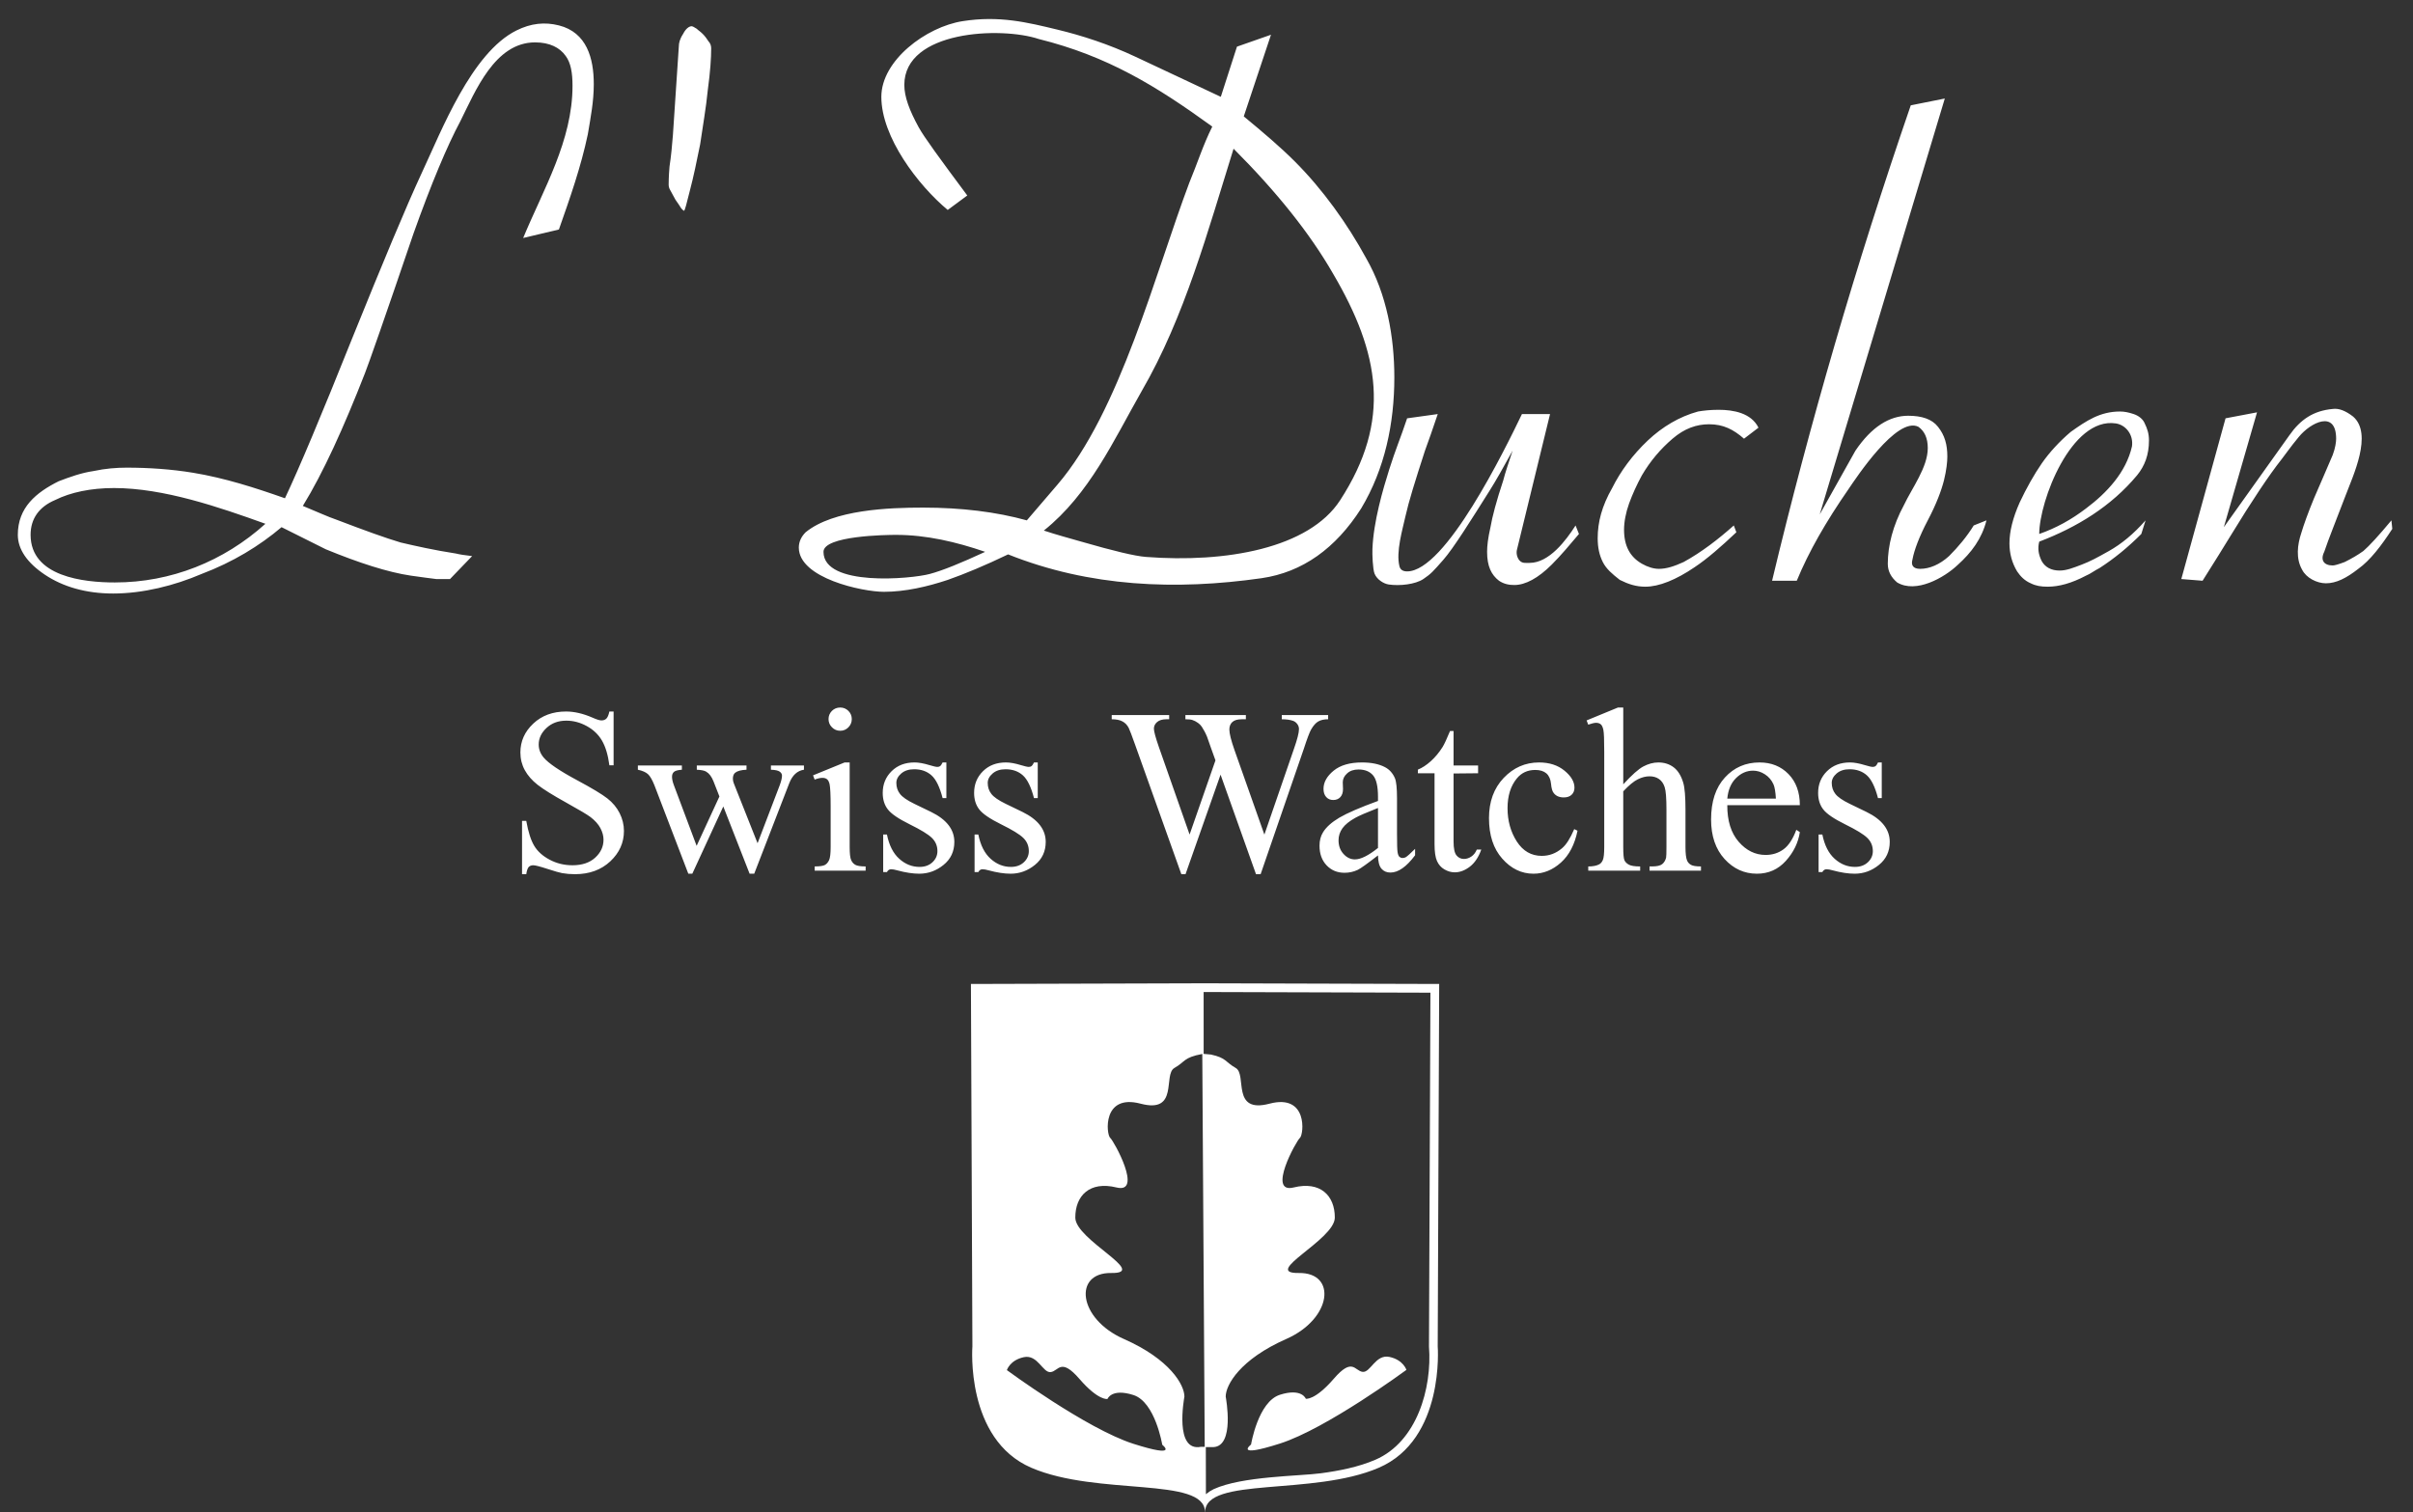
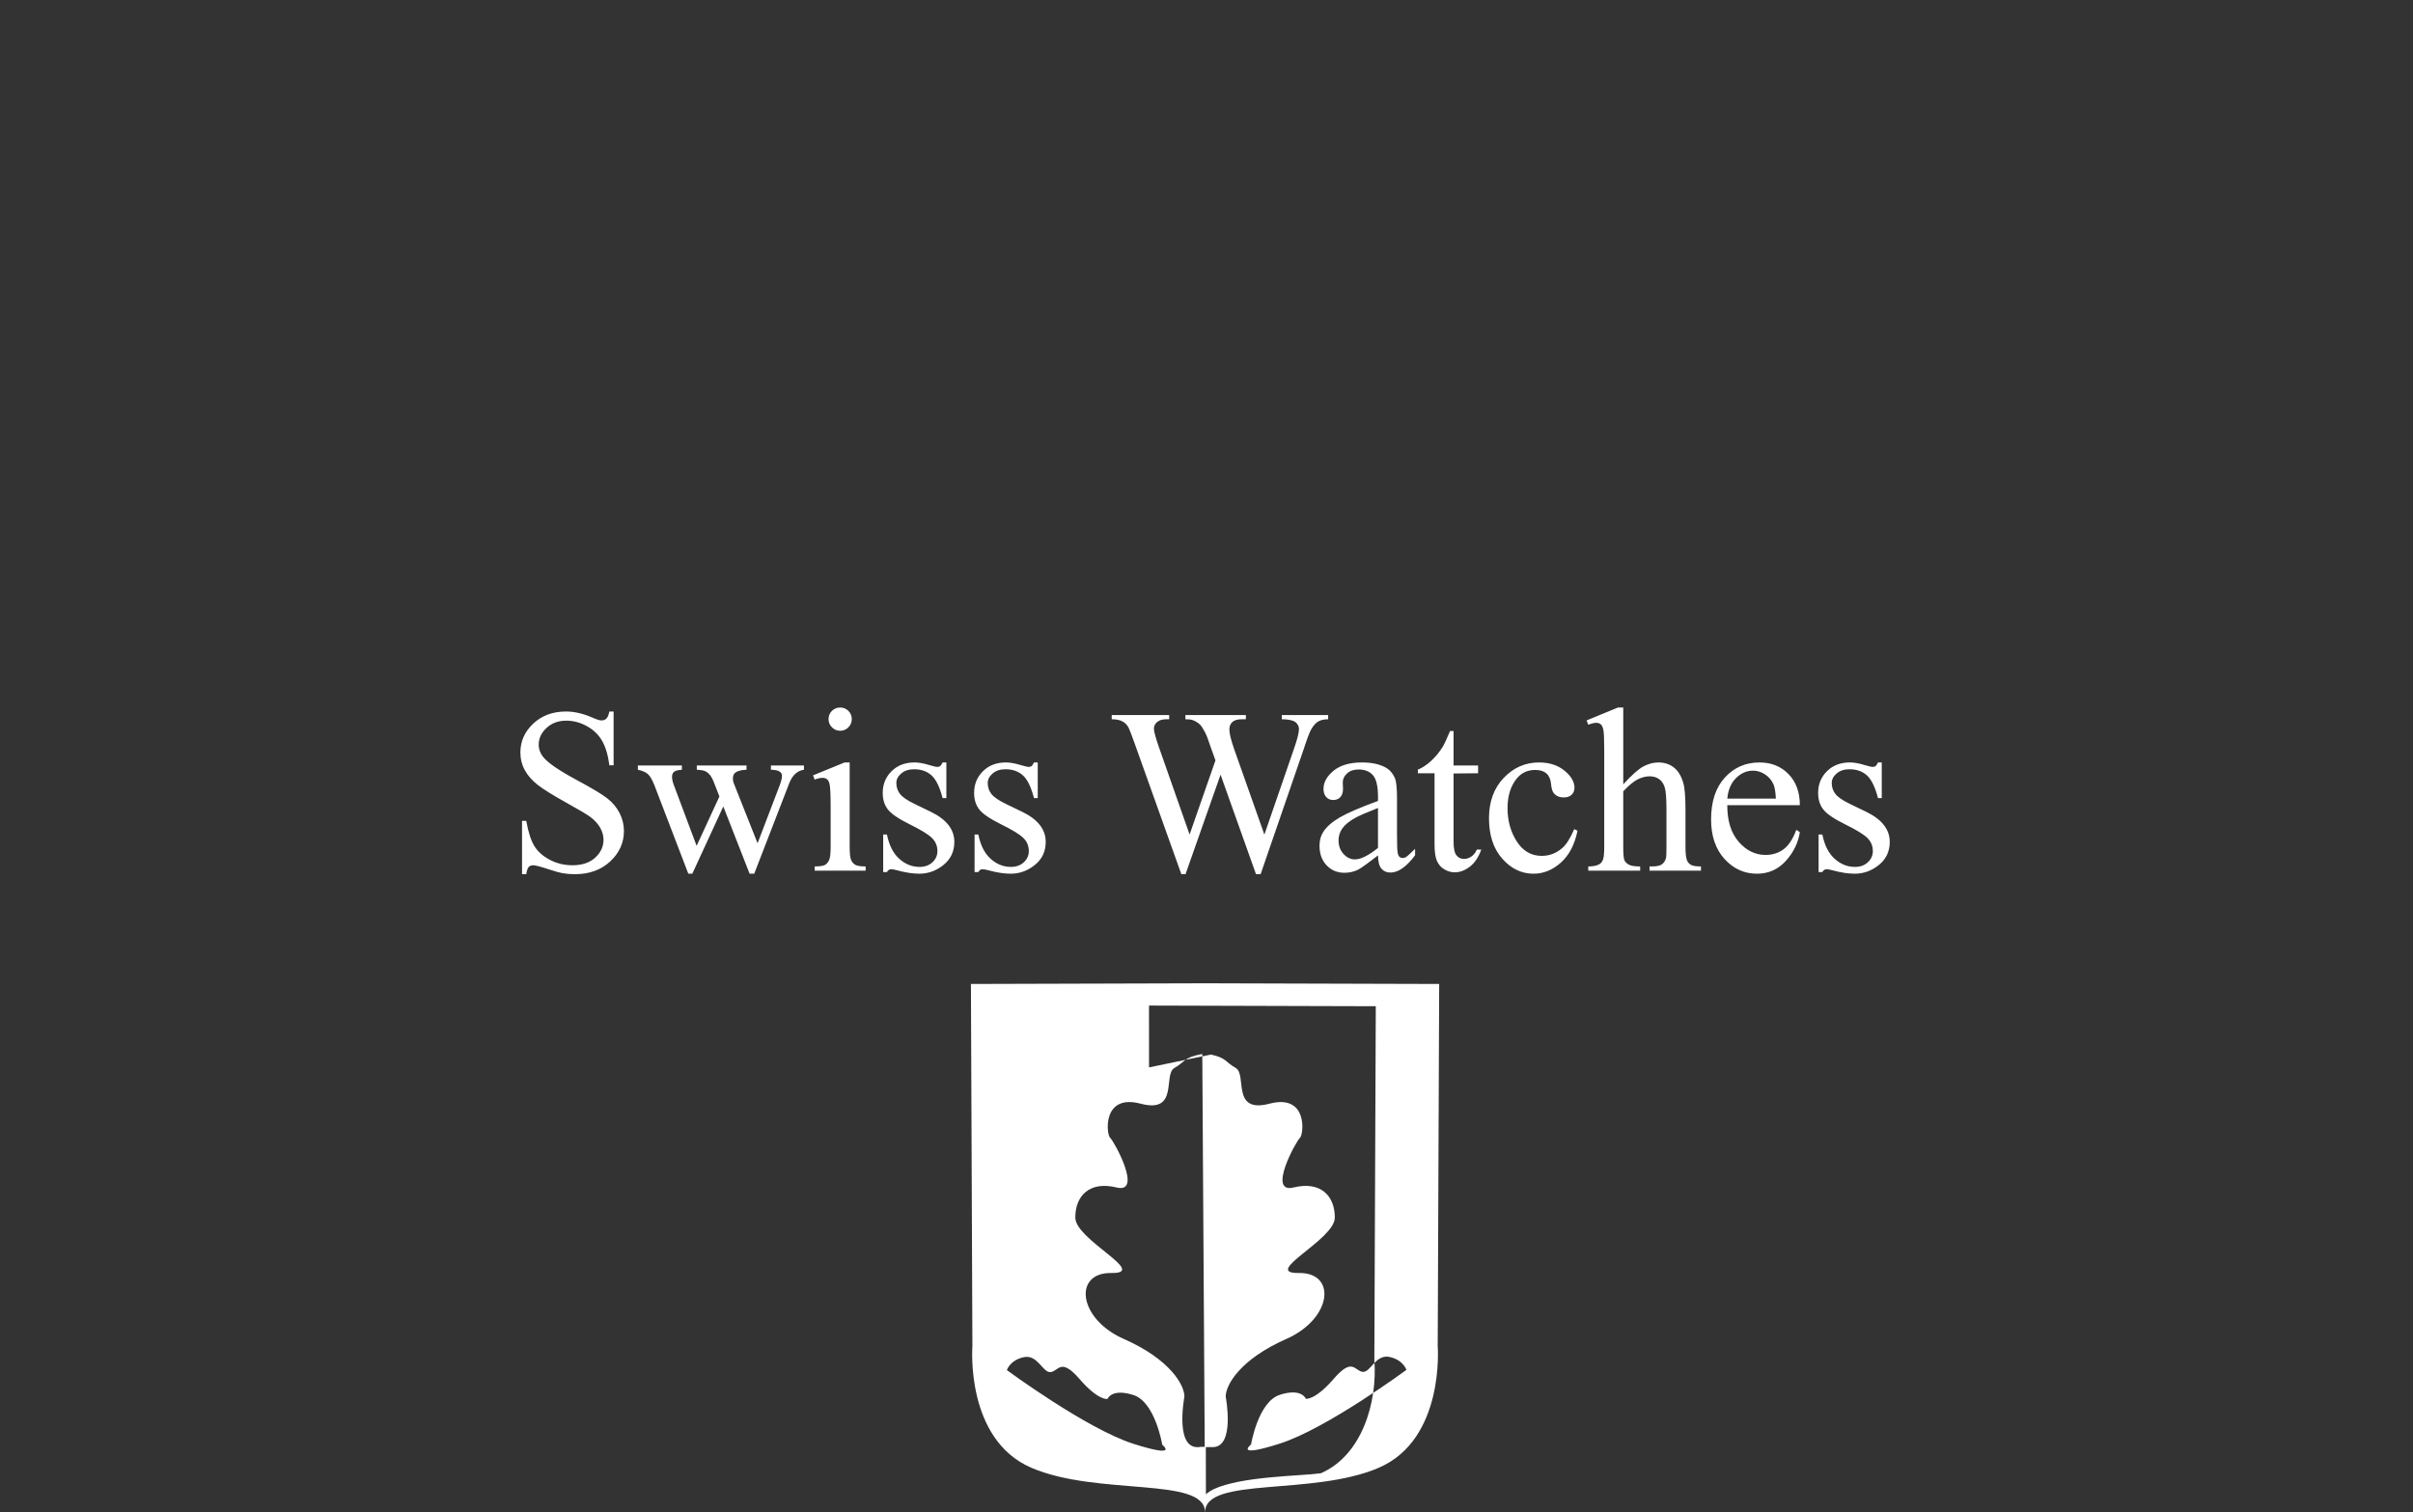
<svg xmlns="http://www.w3.org/2000/svg" version="1.1" id="Layer_1" x="0px" y="0px" width="286.5px" height="179.584px" viewBox="0 0 286.5 179.584" enable-background="new 0 0 286.5 179.584" xml:space="preserve">
  <rect x="0" y="0" width="286.5" height="179.584" fill="#333333" stroke="none" />
  <path fill-rule="evenodd" clip-rule="evenodd" fill="#FFFFFF" d="M223.424,90.555v4.238h-0.446c-0.344-1.329-0.785-2.23-1.324-2.709  c-0.534-0.479-1.223-0.721-2.054-0.721c-0.632,0-1.144,0.167-1.533,0.502c-0.386,0.334-0.581,0.706-0.581,1.115  c0,0.507,0.144,0.943,0.428,1.306c0.278,0.372,0.851,0.767,1.71,1.185l1.988,0.962c1.841,0.901,2.761,2.087,2.761,3.555  c0,1.134-0.428,2.05-1.287,2.741c-0.855,0.693-1.817,1.041-2.877,1.041c-0.762,0-1.636-0.135-2.611-0.399  c-0.302-0.088-0.548-0.13-0.738-0.13c-0.205,0-0.372,0.111-0.488,0.334h-0.446v-4.46h0.446c0.256,1.272,0.739,2.234,1.459,2.881  c0.716,0.646,1.52,0.966,2.411,0.966c0.623,0,1.134-0.181,1.529-0.548c0.395-0.367,0.595-0.813,0.595-1.329  c0-0.623-0.223-1.147-0.665-1.575c-0.441-0.428-1.319-0.962-2.639-1.612c-1.314-0.65-2.175-1.236-2.583-1.766  c-0.404-0.516-0.609-1.171-0.609-1.961c0-1.026,0.354-1.887,1.055-2.579c0.702-0.693,1.608-1.037,2.723-1.037  c0.493,0,1.083,0.107,1.785,0.321c0.459,0.139,0.767,0.209,0.92,0.209c0.148,0,0.26-0.033,0.344-0.098  c0.079-0.065,0.177-0.209,0.283-0.432H223.424z M205.084,94.849h5.771c-0.046-0.8-0.14-1.361-0.283-1.687  c-0.228-0.507-0.567-0.906-1.018-1.195c-0.446-0.292-0.916-0.437-1.408-0.437c-0.753,0-1.427,0.293-2.021,0.879  C205.529,92.994,205.186,93.808,205.084,94.849z M205.084,95.629c-0.01,1.845,0.441,3.29,1.347,4.34  c0.906,1.046,1.975,1.571,3.202,1.571c0.813,0,1.523-0.224,2.128-0.67c0.604-0.441,1.11-1.218,1.52-2.313l0.418,0.273  c-0.19,1.255-0.743,2.394-1.659,3.411c-0.915,1.018-2.063,1.528-3.438,1.528c-1.496,0-2.778-0.58-3.843-1.747  c-1.063-1.166-1.599-2.732-1.599-4.697c0-2.129,0.549-3.792,1.641-4.981c1.092-1.194,2.463-1.789,4.112-1.789  c1.395,0,2.542,0.46,3.438,1.38c0.897,0.919,1.348,2.151,1.348,3.694H205.084z M192.732,84.031v9.122  c1.009-1.105,1.808-1.817,2.397-2.128c0.591-0.312,1.186-0.469,1.775-0.469c0.706,0,1.315,0.195,1.826,0.586  c0.507,0.39,0.883,1.003,1.129,1.84c0.172,0.586,0.261,1.649,0.261,3.192v4.419c0,0.785,0.064,1.319,0.19,1.612  c0.088,0.214,0.241,0.386,0.46,0.511c0.214,0.126,0.613,0.19,1.189,0.19v0.502h-6.105v-0.502h0.283c0.581,0,0.98-0.088,1.208-0.265  s0.386-0.437,0.474-0.776c0.028-0.144,0.042-0.571,0.042-1.272v-4.419c0-1.366-0.069-2.263-0.214-2.69  c-0.139-0.428-0.362-0.748-0.674-0.962c-0.306-0.214-0.683-0.321-1.119-0.321c-0.446,0-0.906,0.116-1.39,0.354  s-1.06,0.716-1.733,1.432v6.607c0,0.846,0.047,1.375,0.145,1.584c0.093,0.204,0.27,0.381,0.529,0.521  c0.256,0.14,0.702,0.209,1.334,0.209v0.502h-6.162v-0.502c0.554,0,0.985-0.083,1.302-0.255c0.181-0.094,0.325-0.266,0.432-0.516  c0.107-0.251,0.163-0.768,0.163-1.543V89.3c0-1.417-0.033-2.286-0.103-2.611s-0.172-0.549-0.312-0.665  c-0.139-0.116-0.33-0.177-0.562-0.177c-0.19,0-0.502,0.075-0.925,0.218l-0.191-0.501l3.723-1.533L192.732,84.031z M187.301,98.663  c-0.335,1.649-0.994,2.909-1.975,3.787s-2.063,1.319-3.253,1.319c-1.417,0-2.653-0.595-3.703-1.784  c-1.055-1.185-1.58-2.792-1.58-4.818c0-1.956,0.581-3.55,1.747-4.776c1.166-1.223,2.565-1.836,4.196-1.836  c1.227,0,2.23,0.326,3.021,0.976c0.789,0.646,1.185,1.32,1.185,2.021c0,0.344-0.111,0.623-0.335,0.837  c-0.223,0.213-0.529,0.32-0.929,0.32c-0.535,0-0.935-0.172-1.199-0.521c-0.163-0.19-0.27-0.558-0.32-1.097  c-0.052-0.539-0.232-0.952-0.549-1.236c-0.32-0.274-0.757-0.409-1.319-0.409c-0.911,0-1.641,0.335-2.193,1.008  c-0.734,0.893-1.102,2.068-1.102,3.536c0,1.491,0.367,2.807,1.097,3.95c0.734,1.138,1.72,1.71,2.965,1.71  c0.892,0,1.691-0.298,2.397-0.897c0.502-0.413,0.985-1.176,1.459-2.281L187.301,98.663z M172.585,86.819v4.099h2.913v0.92  l-2.913,0.028v8.09c0,0.809,0.116,1.356,0.349,1.636c0.228,0.283,0.525,0.423,0.887,0.423c0.303,0,0.591-0.093,0.874-0.284  c0.279-0.186,0.497-0.464,0.65-0.831h0.53c-0.316,0.896-0.767,1.57-1.348,2.025c-0.586,0.451-1.185,0.679-1.804,0.679  c-0.418,0-0.826-0.116-1.227-0.349c-0.399-0.232-0.691-0.567-0.883-0.999c-0.19-0.433-0.287-1.097-0.287-1.998v-8.419h-1.98v-0.432  c0.502-0.2,1.014-0.535,1.538-1.004c0.525-0.474,0.99-1.036,1.403-1.691c0.209-0.344,0.502-0.976,0.878-1.891H172.585z   M163.612,100.708v-4.745c-1.38,0.544-2.268,0.93-2.672,1.158c-0.721,0.398-1.236,0.813-1.548,1.249  c-0.311,0.438-0.464,0.911-0.464,1.427c0,0.655,0.194,1.194,0.59,1.626c0.391,0.433,0.846,0.646,1.356,0.646  C161.567,102.069,162.479,101.614,163.612,100.708z M163.612,101.595c-1.278,0.99-2.082,1.566-2.412,1.72  c-0.487,0.228-1.008,0.344-1.561,0.344c-0.864,0-1.575-0.297-2.133-0.888c-0.558-0.59-0.837-1.366-0.837-2.328  c0-0.608,0.135-1.138,0.409-1.579c0.372-0.618,1.018-1.199,1.938-1.747c0.925-0.544,2.453-1.209,4.596-1.989V94.64  c0-1.241-0.195-2.092-0.59-2.556c-0.396-0.46-0.967-0.693-1.72-0.693c-0.566,0-1.022,0.153-1.356,0.465  c-0.344,0.306-0.517,0.66-0.517,1.059l0.028,0.79c0,0.419-0.106,0.743-0.32,0.972c-0.214,0.228-0.497,0.339-0.841,0.339  c-0.34,0-0.618-0.116-0.832-0.354c-0.214-0.236-0.321-0.562-0.321-0.971c0-0.781,0.4-1.501,1.199-2.156  c0.8-0.655,1.924-0.98,3.369-0.98c1.11,0,2.017,0.186,2.728,0.558c0.534,0.279,0.929,0.72,1.185,1.319  c0.162,0.386,0.246,1.186,0.246,2.389v4.229c0,1.185,0.023,1.914,0.069,2.179c0.047,0.271,0.121,0.446,0.224,0.54  c0.107,0.088,0.228,0.134,0.362,0.134c0.148,0,0.274-0.032,0.386-0.093c0.19-0.12,0.558-0.45,1.106-0.994v0.763  c-1.023,1.37-1.999,2.054-2.928,2.054c-0.446,0-0.804-0.154-1.068-0.461C163.756,102.859,163.621,102.334,163.612,101.595z   M157.692,84.923v0.502c-0.479,0-0.869,0.088-1.171,0.26c-0.298,0.172-0.586,0.493-0.855,0.967  c-0.181,0.315-0.469,1.078-0.859,2.277l-5.13,14.897h-0.549l-4.209-11.822l-4.159,11.822h-0.497l-5.474-15.334  c-0.409-1.153-0.669-1.831-0.776-2.04c-0.181-0.349-0.428-0.604-0.744-0.771c-0.311-0.172-0.734-0.256-1.273-0.256v-0.502h6.821  v0.502h-0.33c-0.479,0-0.846,0.112-1.101,0.33c-0.256,0.218-0.381,0.483-0.381,0.79c0,0.32,0.2,1.055,0.6,2.207l3.638,10.366  l3.071-8.81l-0.558-1.552l-0.437-1.245c-0.19-0.46-0.404-0.86-0.636-1.208c-0.121-0.172-0.265-0.321-0.437-0.441  c-0.228-0.163-0.456-0.284-0.683-0.354c-0.172-0.055-0.446-0.083-0.818-0.083v-0.502h7.179v0.502h-0.492  c-0.507,0-0.878,0.112-1.115,0.33s-0.353,0.516-0.353,0.892c0,0.465,0.204,1.283,0.612,2.444l3.546,10.032l3.508-10.176  c0.399-1.134,0.6-1.919,0.6-2.356c0-0.209-0.064-0.409-0.195-0.59c-0.135-0.181-0.297-0.312-0.497-0.386  c-0.349-0.125-0.794-0.19-1.348-0.19v-0.502H157.692z M123.214,90.555v4.238h-0.446c-0.344-1.329-0.785-2.23-1.324-2.709  c-0.535-0.479-1.223-0.721-2.055-0.721c-0.632,0-1.143,0.167-1.533,0.502c-0.385,0.334-0.581,0.706-0.581,1.115  c0,0.507,0.144,0.943,0.427,1.306c0.279,0.372,0.851,0.767,1.71,1.185l1.989,0.962c1.84,0.901,2.76,2.087,2.76,3.555  c0,1.134-0.427,2.05-1.287,2.741c-0.855,0.693-1.817,1.041-2.876,1.041c-0.762,0-1.636-0.135-2.611-0.399  c-0.302-0.088-0.549-0.13-0.739-0.13c-0.204,0-0.372,0.111-0.488,0.334h-0.446v-4.46h0.446c0.256,1.272,0.739,2.234,1.459,2.881  c0.715,0.646,1.52,0.966,2.412,0.966c0.623,0,1.134-0.181,1.529-0.548s0.595-0.813,0.595-1.329c0-0.623-0.223-1.147-0.664-1.575  c-0.442-0.428-1.32-0.962-2.64-1.612c-1.315-0.65-2.174-1.236-2.583-1.766c-0.404-0.516-0.609-1.171-0.609-1.961  c0-1.026,0.354-1.887,1.055-2.579c0.702-0.693,1.607-1.037,2.723-1.037c0.493,0,1.083,0.107,1.784,0.321  c0.46,0.139,0.767,0.209,0.92,0.209c0.148,0,0.26-0.033,0.344-0.098c0.079-0.065,0.177-0.209,0.283-0.432H123.214z M112.364,90.555  v4.238h-0.446c-0.344-1.329-0.785-2.23-1.325-2.709c-0.534-0.479-1.222-0.721-2.053-0.721c-0.632,0-1.143,0.167-1.534,0.502  c-0.386,0.334-0.581,0.706-0.581,1.115c0,0.507,0.145,0.943,0.428,1.306c0.279,0.372,0.85,0.767,1.709,1.185l1.989,0.962  c1.84,0.901,2.76,2.087,2.76,3.555c0,1.134-0.428,2.05-1.287,2.741c-0.855,0.693-1.817,1.041-2.876,1.041  c-0.763,0-1.636-0.135-2.612-0.399c-0.302-0.088-0.548-0.13-0.739-0.13c-0.205,0-0.372,0.111-0.488,0.334h-0.446v-4.46h0.446  c0.255,1.272,0.739,2.234,1.459,2.881c0.715,0.646,1.52,0.966,2.412,0.966c0.623,0,1.134-0.181,1.528-0.548  c0.396-0.367,0.595-0.813,0.595-1.329c0-0.623-0.223-1.147-0.664-1.575s-1.32-0.962-2.639-1.612  c-1.315-0.65-2.175-1.236-2.584-1.766c-0.404-0.516-0.608-1.171-0.608-1.961c0-1.026,0.353-1.887,1.055-2.579  c0.702-0.693,1.608-1.037,2.723-1.037c0.493,0,1.083,0.107,1.784,0.321c0.46,0.139,0.767,0.209,0.92,0.209  c0.149,0,0.26-0.033,0.344-0.098c0.079-0.065,0.177-0.209,0.284-0.432H112.364z M100.883,90.555v10.037  c0,0.775,0.056,1.292,0.172,1.547c0.111,0.261,0.278,0.451,0.501,0.576c0.223,0.126,0.632,0.19,1.223,0.19v0.502h-6.05v-0.502  c0.604,0,1.013-0.061,1.218-0.177c0.208-0.115,0.372-0.311,0.497-0.58c0.121-0.27,0.181-0.79,0.181-1.557v-4.823  c0-1.343-0.042-2.212-0.121-2.611c-0.065-0.288-0.163-0.488-0.302-0.6c-0.135-0.116-0.321-0.172-0.553-0.172  c-0.256,0-0.563,0.069-0.925,0.204l-0.19-0.502l3.75-1.533H100.883z M99.763,84.031c0.376,0,0.702,0.135,0.971,0.4  c0.265,0.27,0.4,0.595,0.4,0.971c0,0.381-0.135,0.711-0.4,0.981c-0.27,0.274-0.595,0.409-0.971,0.409  c-0.381,0-0.711-0.135-0.98-0.409c-0.274-0.27-0.409-0.6-0.409-0.981c0-0.376,0.135-0.701,0.4-0.971  C99.042,84.166,99.373,84.031,99.763,84.031z M75.735,90.917h5.227v0.501c-0.479,0.037-0.794,0.121-0.943,0.26  c-0.153,0.135-0.228,0.33-0.228,0.585c0,0.279,0.079,0.623,0.232,1.022l2.69,7.174l2.705-5.863l-0.711-1.817  c-0.218-0.543-0.501-0.92-0.859-1.129c-0.2-0.13-0.572-0.205-1.115-0.232v-0.501h5.901v0.501c-0.637,0.028-1.088,0.149-1.353,0.363  c-0.176,0.148-0.265,0.385-0.265,0.71c0,0.172,0.037,0.354,0.107,0.534l2.825,7.124l2.621-6.863  c0.186-0.493,0.279-0.883,0.279-1.171c0-0.177-0.088-0.33-0.265-0.465c-0.182-0.135-0.53-0.214-1.05-0.232v-0.501h3.922v0.501  c-0.79,0.116-1.371,0.65-1.743,1.599L89.55,103.77h-0.548l-3.123-7.987l-3.68,7.987h-0.474L77.71,93.287  c-0.265-0.664-0.521-1.11-0.776-1.343c-0.256-0.232-0.655-0.409-1.199-0.525V90.917z M72.854,84.505v6.385h-0.501  c-0.163-1.227-0.456-2.203-0.878-2.928c-0.423-0.725-1.027-1.301-1.812-1.729c-0.781-0.428-1.589-0.641-2.426-0.641  c-0.948,0-1.729,0.288-2.346,0.864c-0.619,0.576-0.93,1.236-0.93,1.97c0,0.563,0.195,1.079,0.585,1.543  c0.567,0.678,1.905,1.589,4.024,2.723c1.729,0.929,2.908,1.641,3.541,2.133c0.632,0.497,1.12,1.078,1.459,1.752  c0.339,0.674,0.511,1.375,0.511,2.114c0,1.398-0.543,2.602-1.626,3.615c-1.087,1.013-2.486,1.52-4.191,1.52  c-0.539,0-1.041-0.042-1.515-0.126c-0.283-0.047-0.864-0.214-1.752-0.502c-0.883-0.288-1.445-0.433-1.682-0.432  c-0.228,0-0.409,0.069-0.539,0.204c-0.13,0.14-0.228,0.423-0.292,0.855h-0.502v-6.329h0.502c0.237,1.324,0.553,2.318,0.953,2.974  c0.399,0.66,1.013,1.208,1.835,1.641c0.822,0.437,1.724,0.655,2.704,0.655c1.134,0,2.035-0.303,2.69-0.902  c0.66-0.604,0.99-1.314,0.99-2.133c0-0.455-0.125-0.915-0.372-1.38c-0.251-0.465-0.637-0.896-1.162-1.301  c-0.353-0.274-1.324-0.851-2.909-1.733c-1.584-0.878-2.713-1.584-3.383-2.109c-0.669-0.525-1.18-1.11-1.523-1.743  c-0.349-0.636-0.521-1.338-0.521-2.1c0-1.324,0.511-2.467,1.528-3.424c1.018-0.958,2.319-1.436,3.889-1.436  c0.985,0,2.026,0.242,3.127,0.72c0.511,0.228,0.869,0.339,1.078,0.339c0.237,0,0.432-0.07,0.581-0.209  c0.149-0.144,0.27-0.422,0.363-0.85H72.854z" />
-   <path fill-rule="evenodd" clip-rule="evenodd" fill="#FFFFFF" d="M166.884,61.266c-0.368,1.656-1.156,4.277-0.724,5.992  c0.102,0.403,0.404,0.606,0.909,0.606c4.556,0,11.611-14.482,13.635-18.688h3.336l-3.941,16.162c-0.102,0.506,0.1,1.059,0.404,1.314  c0.307,0.257,0.607,0.202,1.111,0.202c2.312,0,4.322-2.661,5.455-4.445l0.403,1.011c-1.109,1.313-2.121,2.525-3.231,3.637  c-1.616,1.615-3.131,2.424-4.444,2.424c-0.606,0-1.213-0.102-1.819-0.506c-0.909-0.707-1.413-1.717-1.413-3.435  c0-0.707,0.102-1.617,0.402-2.929c0.202-1.21,0.709-3.132,1.516-5.555c0.203-0.807,0.606-2.021,1.112-3.536  c-1.112,2.021-2.021,3.637-2.728,4.748c-2.222,3.535-4.324,6.889-5.504,8.225c-1.179,1.336-1.439,1.656-2.375,2.282  c-0.937,0.626-2.785,0.84-4.11,0.643c-0.591-0.088-1.388-0.58-1.673-1.279c-0.224-0.547-0.279-2.32-0.255-2.933  c0.126-3.267,1.251-7.097,1.998-9.462c0.745-2.366,1.313-3.638,2.121-6.06l3.637-0.506c-0.606,1.82-1.113,3.234-1.516,4.344  C167.978,57.256,167.252,59.609,166.884,61.266 M82.119,3.116c0.102,0,0.302,0.1,0.606,0.301c0.202,0.204,0.403,0.305,0.707,0.608  c0.303,0.301,0.504,0.606,0.707,0.908c0.202,0.203,0.302,0.505,0.302,0.809c0,1.112-0.101,2.728-0.403,4.95  c-0.203,2.12-0.606,4.342-0.91,6.463c-0.403,2.021-0.809,3.94-1.211,5.456c-0.404,1.616-0.605,2.425-0.707,2.425  c0,0-0.203-0.101-0.406-0.406c-0.1-0.201-0.402-0.605-0.605-0.908c-0.202-0.404-0.403-0.707-0.606-1.111  c-0.202-0.304-0.202-0.606-0.202-0.707c0-0.203,0-0.91,0.101-2.121c0.202-1.314,0.304-2.527,0.404-3.738l0.707-10.607  c0-0.302,0.102-0.807,0.506-1.413C81.411,3.417,81.815,3.116,82.119,3.116z M283.938,61.802L283.938,61.802l0.103,1.012  c-1.313,2.019-2.626,3.737-4.039,4.747c-1.416,1.11-2.628,1.716-3.84,1.716c-1.077,0-2.346-0.646-2.828-1.616  c-0.759-1.327-0.563-2.958-0.101-4.344c0.302-1.009,0.809-2.423,1.516-4.14c0.807-1.819,1.515-3.536,2.222-5.151  c0.302-0.808,0.403-1.515,0.403-1.922c0-3.458-3.033-1.935-4.444-0.2c-1.01,1.212-1.617,2.122-2.02,2.626  c-1.516,1.919-3.535,4.948-6.062,9.091c-0.808,1.312-1.919,3.13-3.333,5.353l-2.525-0.201l5.253-19.091l3.737-0.708l-3.939,13.637  l7.778-10.908c1.31-1.875,2.852-2.923,5.151-3.132c0.707-0.101,1.516,0.203,2.424,0.909c2.364,2.068-0.028,7.045-0.908,9.394  c-1.112,2.929-2.021,5.152-2.526,6.667c-0.491,0.981-0.045,1.617,1.011,1.617c0.201,0,0.606-0.101,1.414-0.405  c0.809-0.403,1.516-0.808,2.223-1.313C281.313,64.833,282.425,63.622,283.938,61.802z M208.787,50.793l-1.717,1.311  c-1.258-1.1-2.455-1.715-4.143-1.715c-1.515,0-2.929,0.503-4.344,1.715c-1.416,1.214-2.625,2.629-3.636,4.346  c-0.606,1.111-1.109,2.222-1.517,3.333c-0.401,1.111-0.604,2.222-0.604,3.132c0,1.918,0.707,3.23,2.121,4.039  c0.707,0.406,1.414,0.607,2.021,0.607c0.907,0,1.818-0.303,2.93-0.809c2.142-1.171,4.137-2.722,5.96-4.344l0.303,0.808  c-1.819,1.718-3.435,3.133-4.948,4.144c-2.223,1.515-4.244,2.322-5.86,2.322c-1.111,0-2.021-0.303-3.029-0.807  c-0.91-0.708-1.616-1.314-2.021-2.123c-0.405-0.808-0.607-1.716-0.607-2.829c0-1.918,0.506-3.837,1.718-5.959  c1.01-2.02,2.426-3.938,4.242-5.656c1.718-1.617,3.737-2.828,5.959-3.434c0.607-0.101,1.415-0.202,2.426-0.202  C205.831,48.671,207.923,49.053,208.787,50.793z M235.858,61.802c-0.555,2.193-1.787,3.828-3.424,5.301  c-1.592,1.509-4.946,3.417-7.184,2.073c-0.707-0.605-1.109-1.313-1.109-2.222c0-2.121,0.605-4.546,1.918-6.969  c0.95-2.02,2.829-4.482,2.829-6.767c0-1.213-0.404-2.021-1.111-2.527c-2.569-1.285-7.429,6.124-8.283,7.375  c-2.727,3.94-4.747,7.475-6.161,10.909h-2.931c4.446-18.586,9.9-37.374,16.466-56.465l4.041-0.809l-14.849,49.394  c1.414-2.524,2.828-5.049,4.242-7.576c1.919-2.829,4.04-4.141,6.263-4.141c1.616,0,2.828,0.402,3.535,1.312  c0.809,1.012,1.11,2.121,1.11,3.537c0,0.606-0.1,1.615-0.402,2.828c-0.305,1.211-0.91,2.829-1.92,4.747  c-1.01,1.919-1.614,3.536-1.818,4.647c-0.202,0.708,0.102,1.112,0.911,1.112c1.109,0,2.321-0.505,3.433-1.516  c1.111-1.111,2.12-2.324,2.929-3.637L235.858,61.802z M158.28,32.509L158.28,32.509c5.544,9.442,6.973,17.447,0.838,26.902  c-3.71,5.719-13.57,7.467-23.06,6.734c-1.313-0.101-3.838-0.707-7.677-1.816c-1.486-0.427-2.977-0.827-4.444-1.314  c5.417-4.332,8.27-10.684,11.617-16.565c5.104-8.793,7.896-19.149,10.909-28.789C151.614,22.814,155.553,27.761,158.28,32.509z   M147.676,13.823L147.676,13.823l3.231-9.698l-4.04,1.416l-1.919,5.959l-10.102-4.747c-3.232-1.516-6.364-2.527-9.293-3.233  c-3.594-0.868-6.907-1.689-11.255-1.008c-4.349,0.682-9.655,4.663-9.655,8.988c0,4.796,4.377,10.516,7.881,13.436l2.323-1.719  c-3.232-4.342-5.151-6.969-5.758-8.081c-1.11-2.02-1.717-3.636-1.717-5.052c0-6.465,11.475-6.949,15.959-5.452  c8.196,2.039,13.95,5.581,20.606,10.402c-1.089,2.173-1.796,4.436-2.727,6.667c-4.028,10.687-8.249,27.221-15.657,35.859  l-3.636,4.242c-3.636-1.01-7.778-1.515-12.323-1.515c-4.041,0-10.641,0.235-13.94,2.929c-0.505,0.505-0.808,1.113-0.808,1.82  c0,3.64,7.564,5.252,10.102,5.252s5.19-0.619,7.576-1.414c2.02-0.708,4.445-1.718,7.171-3.031c9.681,3.875,19.928,4.281,30.1,2.827  c4.85-0.706,8.788-3.534,11.819-8.283c2.811-4.686,3.939-10.104,3.939-15.555c0-4.822-0.908-9.909-3.334-14.141  c-2.246-4.123-5.172-8.203-8.483-11.516C152.019,17.459,149.999,15.741,147.676,13.823z M97.775,65.54  c0-1.915,7.434-2.014,8.608-2.014c3.619,0,7.155,0.837,10.586,2.014c-2.831,1.313-5.051,2.223-6.568,2.626  C108.186,68.77,97.775,69.708,97.775,65.54z M31.513,62.208L31.513,62.208c-5.479-1.971-12.066-4.244-17.981-4.244  c-2.728,0-5.152,0.507-6.971,1.415c-1.918,0.807-2.929,2.222-2.929,4.142c0,4.977,6.312,5.656,10.001,5.656  C20.294,69.176,26.551,66.683,31.513,62.208z M70.501,9.984c0,2.072-0.365,3.917-0.707,5.959c-0.811,3.862-2.125,7.6-3.434,11.314  l-4.243,1.008c2.42-5.846,5.859-11.554,5.859-18.081c0-1.514-0.202-2.727-0.808-3.535c-0.707-1.011-1.921-1.616-3.638-1.616  c-4.786,0-7.087,5.792-8.889,9.395c-1.515,2.828-3.435,7.375-5.555,13.333c-3.434,10.103-5.354,15.556-5.757,16.568  c-2.526,6.464-4.95,11.818-7.373,15.757c1.716,0.706,3.03,1.314,3.938,1.615c3.435,1.313,5.96,2.222,7.676,2.729  c1.719,0.402,3.94,0.907,6.566,1.312c0.405,0.102,1.011,0.202,1.921,0.303l-2.628,2.729h-1.615  c-0.708-0.102-1.717-0.203-3.031-0.406c-2.728-0.402-6.161-1.514-10.101-3.131l-5.253-2.626c-2.625,2.222-5.757,4.142-9.495,5.556  c-3.233,1.387-6.962,2.324-10.505,2.324c-3.232,0-5.96-0.809-8.081-2.222c-2.122-1.415-3.232-3.031-3.232-4.748  c0-3.246,2.159-5.02,4.849-6.364c1.313-0.504,2.726-1.009,4.141-1.212c1.414-0.303,2.728-0.404,3.94-0.404  c2.611,0,5.305,0.183,7.878,0.607c3.738,0.616,7.349,1.772,10.91,3.03c1.716-3.637,4.344-9.9,7.981-18.991  c3.636-8.99,6.363-15.557,8.283-19.696c2.321-4.954,5.876-14.207,11.211-16.87c1.74-0.869,3.375-1.028,5.051-0.606  C69.672,3.85,70.501,6.933,70.501,9.984z M247.677,60.388L247.677,60.388c2.467-1.847,4.752-4.281,5.456-7.373  c0.2-1.414-0.761-2.553-1.92-2.727c-5.29-0.789-9.091,9.235-9.091,13.131C244.142,62.712,245.959,61.701,247.677,60.388z   M250.404,65.439c1.47-0.828,2.922-2.014,4.344-3.637l-0.507,1.617c-1.615,1.617-3.23,2.93-4.948,4.041  c-0.606,0.303-1.11,0.707-1.616,0.908c-1.718,0.909-3.232,1.314-4.547,1.314c-0.807,0-1.413-0.099-2.02-0.405  c-0.706-0.302-1.211-0.808-1.615-1.413c-0.607-1.01-0.909-2.122-0.909-3.333c0-1.414,0.404-3.03,1.212-4.848  c0.808-1.719,1.718-3.334,2.625-4.648c0.91-1.313,2.123-2.625,3.436-3.738c1.849-1.313,3.472-2.422,5.859-2.422  c0.504,0,1.01,0.101,1.615,0.302c0.607,0.203,1.111,0.605,1.314,1.112c0.302,0.606,0.504,1.212,0.504,2.02  c0,1.718-0.504,3.03-1.414,4.142c-3.087,3.703-7.146,6.176-11.615,7.879c-0.203,0.808-0.102,1.515,0.301,2.323  c0.405,0.708,1.114,1.111,2.123,1.111c0.808,0,1.617-0.321,2.626-0.707C248.182,66.67,248.934,66.266,250.404,65.439z" />
-   <path fill-rule="evenodd" clip-rule="evenodd" fill="#FFFFFF" d="M148.539,171.564L148.539,171.564c0,0,0.828-5.082,3.429-5.91  c2.604-0.828,3.073,0.473,3.073,0.473s1.064,0.232,3.313-2.365c2.244-2.602,2.48-0.944,3.429-0.828  c0.944,0.116,1.533-2.129,3.193-1.773c1.652,0.357,2.009,1.538,2.009,1.538s-9.46,6.974-15.018,8.75  C146.41,173.221,148.539,171.564,148.539,171.564 M137.995,171.592L137.995,171.592c0,0-0.828-5.082-3.429-5.909  c-2.604-0.829-3.073,0.472-3.073,0.472s-1.064,0.232-3.313-2.365c-2.245-2.601-2.48-0.944-3.429-0.828  c-0.945,0.116-1.534-2.128-3.193-1.772c-1.653,0.355-2.009,1.537-2.009,1.537s9.459,6.974,15.017,8.75  C140.123,173.249,137.995,171.592,137.995,171.592z M143.039,171.839L143.039,171.839h-0.472c-3.138,0.588-1.988-5.671-1.94-5.969  c0-1.383-1.711-4.425-7.183-6.838c-5.469-2.409-6.02-7.905-1.503-7.84c4.518,0.064-4.257-3.939-4.268-6.571  c-0.01-2.629,1.725-4.368,4.891-3.587c3.166,0.78-0.298-5.507-0.753-5.897c-0.452-0.389-0.975-5.267,3.614-4.055  c4.586,1.208,2.639-3.46,4.014-4.241c1.342-0.763,1.044-1.234,3.31-1.665L143.039,171.839z M115.28,116.865L115.28,116.865  l27.8-0.081l27.797,0.081l-0.175,43.036c0,0,0.869,11.031-6.995,14.422c-7.861,3.388-20.62,1.017-20.62,5.261h-0.017  c0-4.244-12.759-1.873-20.62-5.261c-7.865-3.391-6.995-14.422-6.995-14.422L115.28,116.865z M143.785,125.248  c1.861,0.41,1.67,0.875,2.934,1.593c1.375,0.781-0.572,5.449,4.014,4.241c4.589-1.212,4.066,3.666,3.614,4.055  c-0.455,0.391-3.919,6.678-0.753,5.897c3.166-0.781,4.901,0.958,4.891,3.587c-0.011,2.632-8.785,6.636-4.268,6.571  c4.518-0.065,3.966,5.428-1.503,7.84c-5.472,2.413-7.184,5.455-7.184,6.838c0.044,0.28,1.078,5.88-1.458,6h-0.903  c0.003,1.95,0.007,3.638,0.011,5.592c0.325-0.264,0.595-0.438,0.924-0.599c3.377-1.548,10.171-1.54,12.71-1.883  c2.174-0.291,4.463-0.735,6.486-1.608c4.917-2.122,6.748-8.471,6.365-13.449l0.171-42.023l-26.927-0.079l0.003,7.345  L143.785,125.248z" />
+   <path fill-rule="evenodd" clip-rule="evenodd" fill="#FFFFFF" d="M148.539,171.564L148.539,171.564c0,0,0.828-5.082,3.429-5.91  c2.604-0.828,3.073,0.473,3.073,0.473s1.064,0.232,3.313-2.365c2.244-2.602,2.48-0.944,3.429-0.828  c0.944,0.116,1.533-2.129,3.193-1.773c1.652,0.357,2.009,1.538,2.009,1.538s-9.46,6.974-15.018,8.75  C146.41,173.221,148.539,171.564,148.539,171.564 M137.995,171.592L137.995,171.592c0,0-0.828-5.082-3.429-5.909  c-2.604-0.829-3.073,0.472-3.073,0.472s-1.064,0.232-3.313-2.365c-2.245-2.601-2.48-0.944-3.429-0.828  c-0.945,0.116-1.534-2.128-3.193-1.772c-1.653,0.355-2.009,1.537-2.009,1.537s9.459,6.974,15.017,8.75  C140.123,173.249,137.995,171.592,137.995,171.592z M143.039,171.839L143.039,171.839h-0.472c-3.138,0.588-1.988-5.671-1.94-5.969  c0-1.383-1.711-4.425-7.183-6.838c-5.469-2.409-6.02-7.905-1.503-7.84c4.518,0.064-4.257-3.939-4.268-6.571  c-0.01-2.629,1.725-4.368,4.891-3.587c3.166,0.78-0.298-5.507-0.753-5.897c-0.452-0.389-0.975-5.267,3.614-4.055  c4.586,1.208,2.639-3.46,4.014-4.241c1.342-0.763,1.044-1.234,3.31-1.665L143.039,171.839z M115.28,116.865L115.28,116.865  l27.8-0.081l27.797,0.081l-0.175,43.036c0,0,0.869,11.031-6.995,14.422c-7.861,3.388-20.62,1.017-20.62,5.261h-0.017  c0-4.244-12.759-1.873-20.62-5.261c-7.865-3.391-6.995-14.422-6.995-14.422L115.28,116.865z M143.785,125.248  c1.861,0.41,1.67,0.875,2.934,1.593c1.375,0.781-0.572,5.449,4.014,4.241c4.589-1.212,4.066,3.666,3.614,4.055  c-0.455,0.391-3.919,6.678-0.753,5.897c3.166-0.781,4.901,0.958,4.891,3.587c-0.011,2.632-8.785,6.636-4.268,6.571  c4.518-0.065,3.966,5.428-1.503,7.84c-5.472,2.413-7.184,5.455-7.184,6.838c0.044,0.28,1.078,5.88-1.458,6h-0.903  c0.003,1.95,0.007,3.638,0.011,5.592c0.325-0.264,0.595-0.438,0.924-0.599c3.377-1.548,10.171-1.54,12.71-1.883  c4.917-2.122,6.748-8.471,6.365-13.449l0.171-42.023l-26.927-0.079l0.003,7.345  L143.785,125.248z" />
</svg>